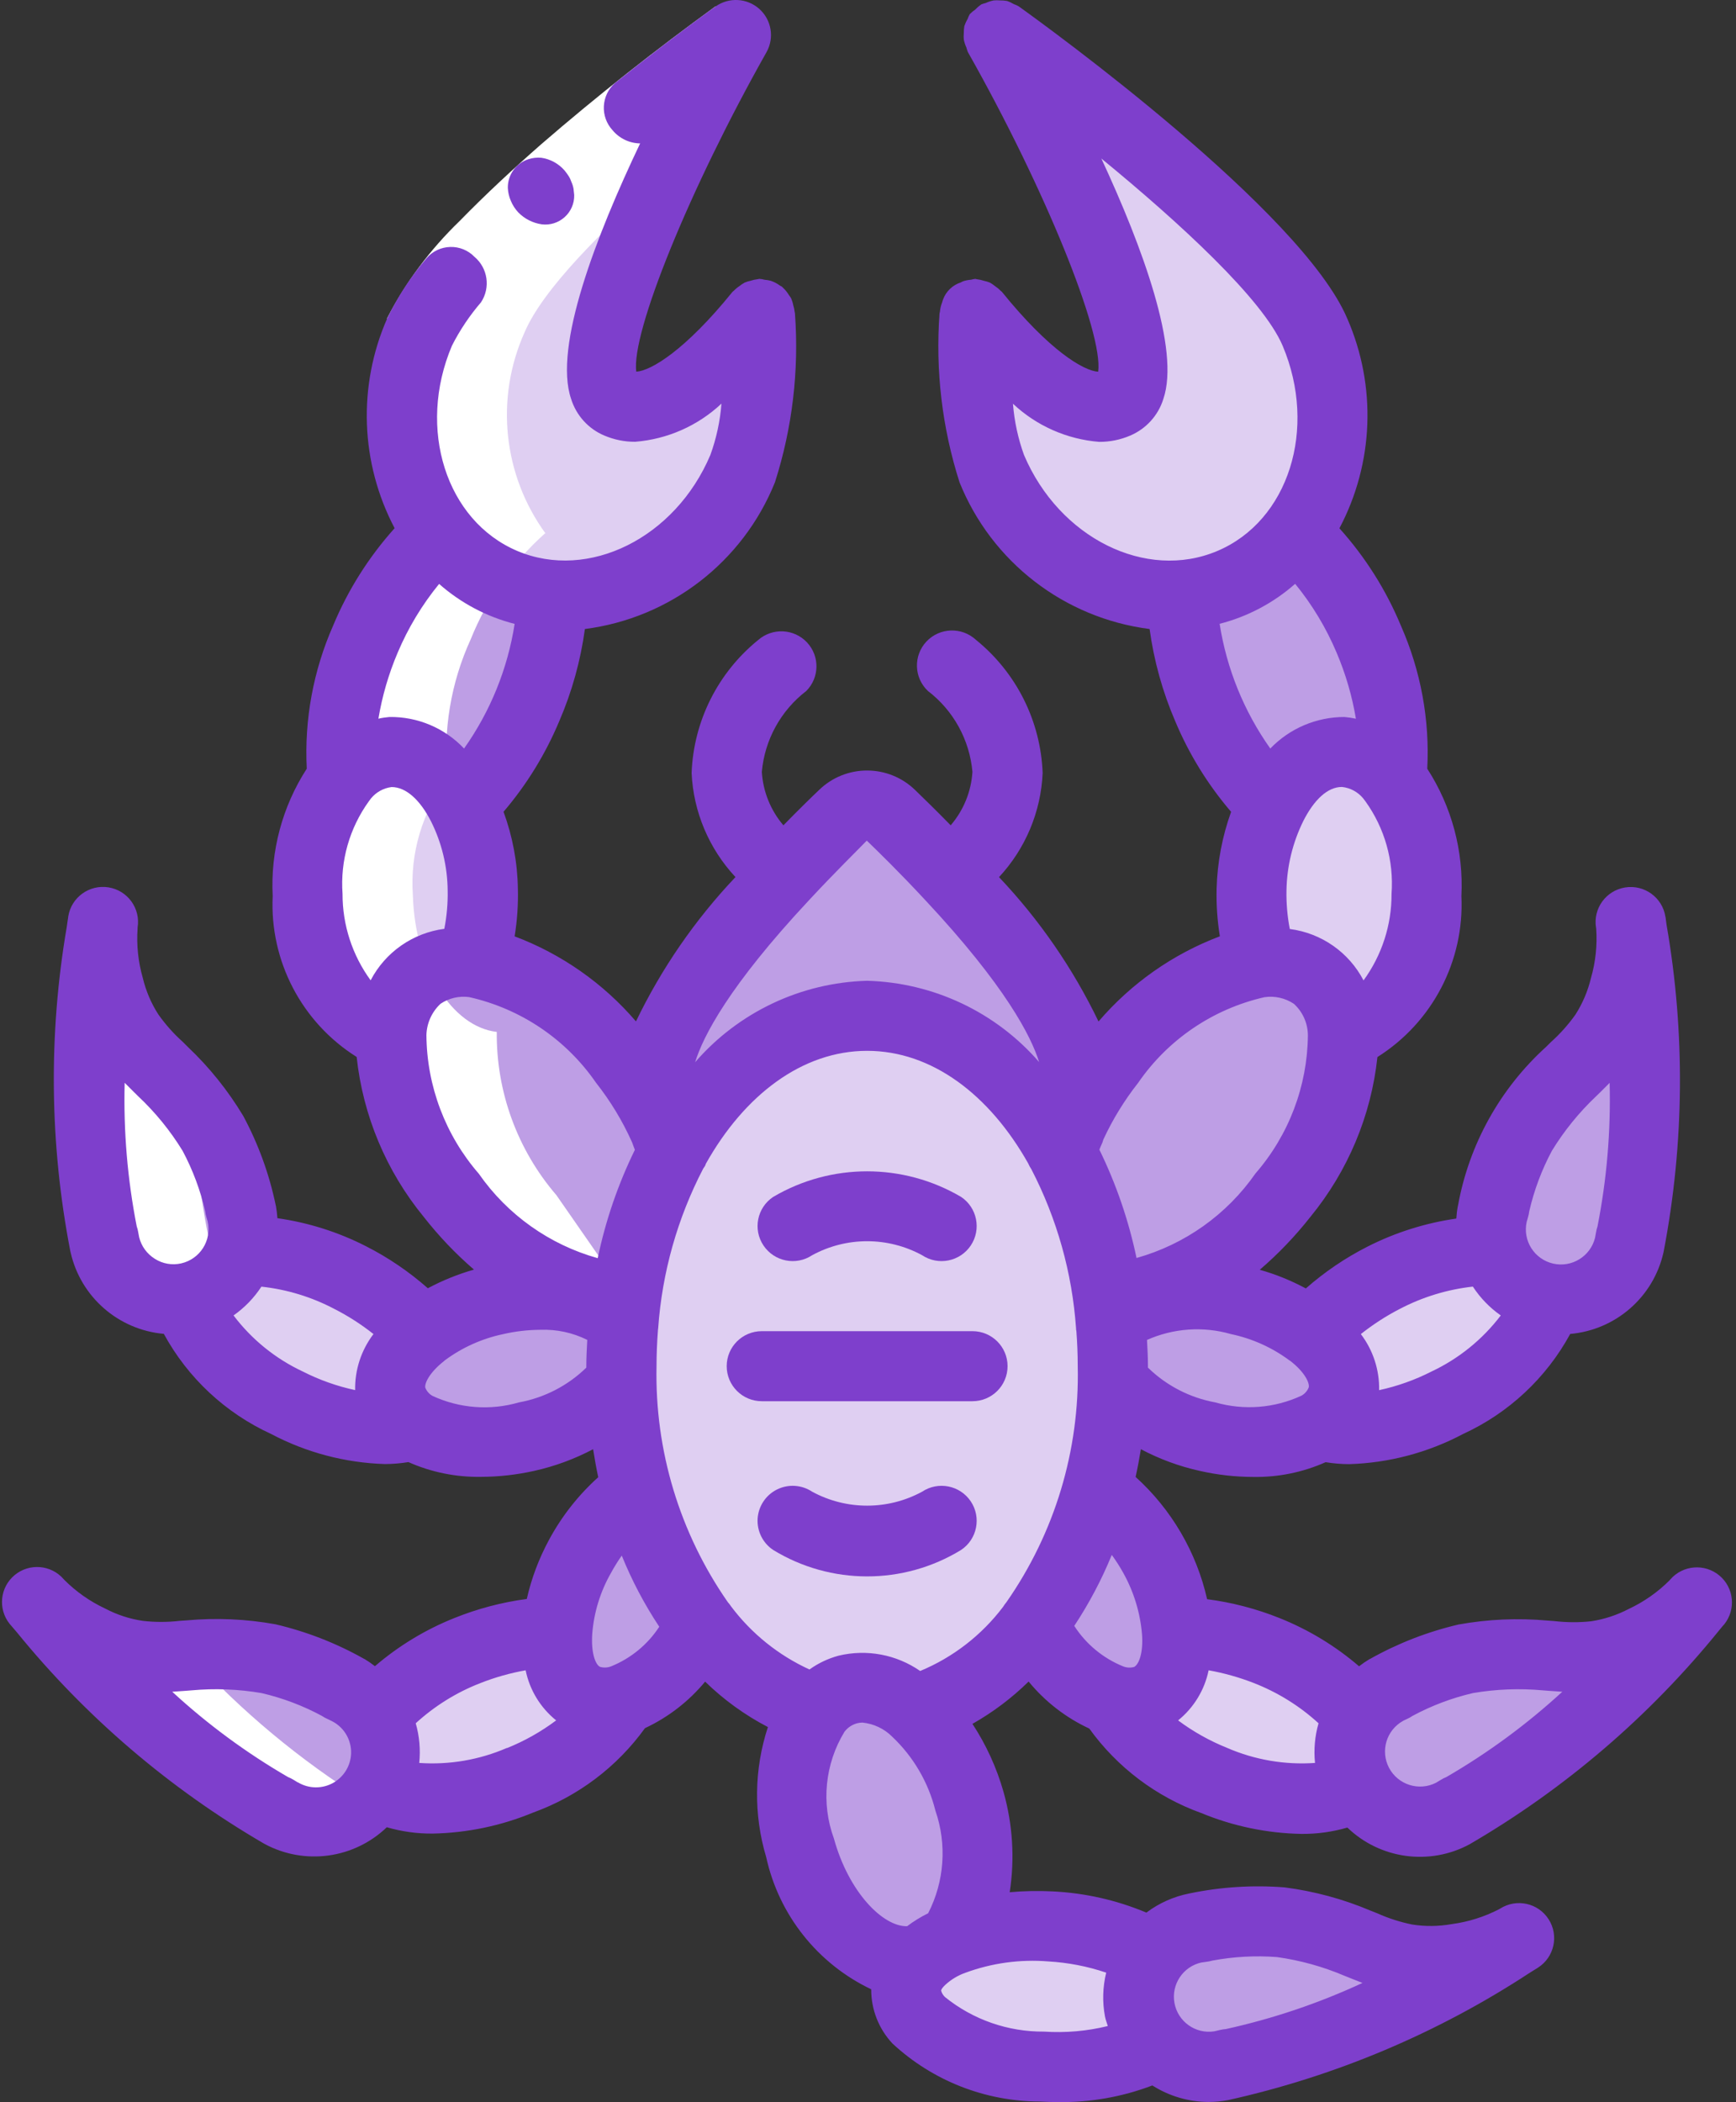
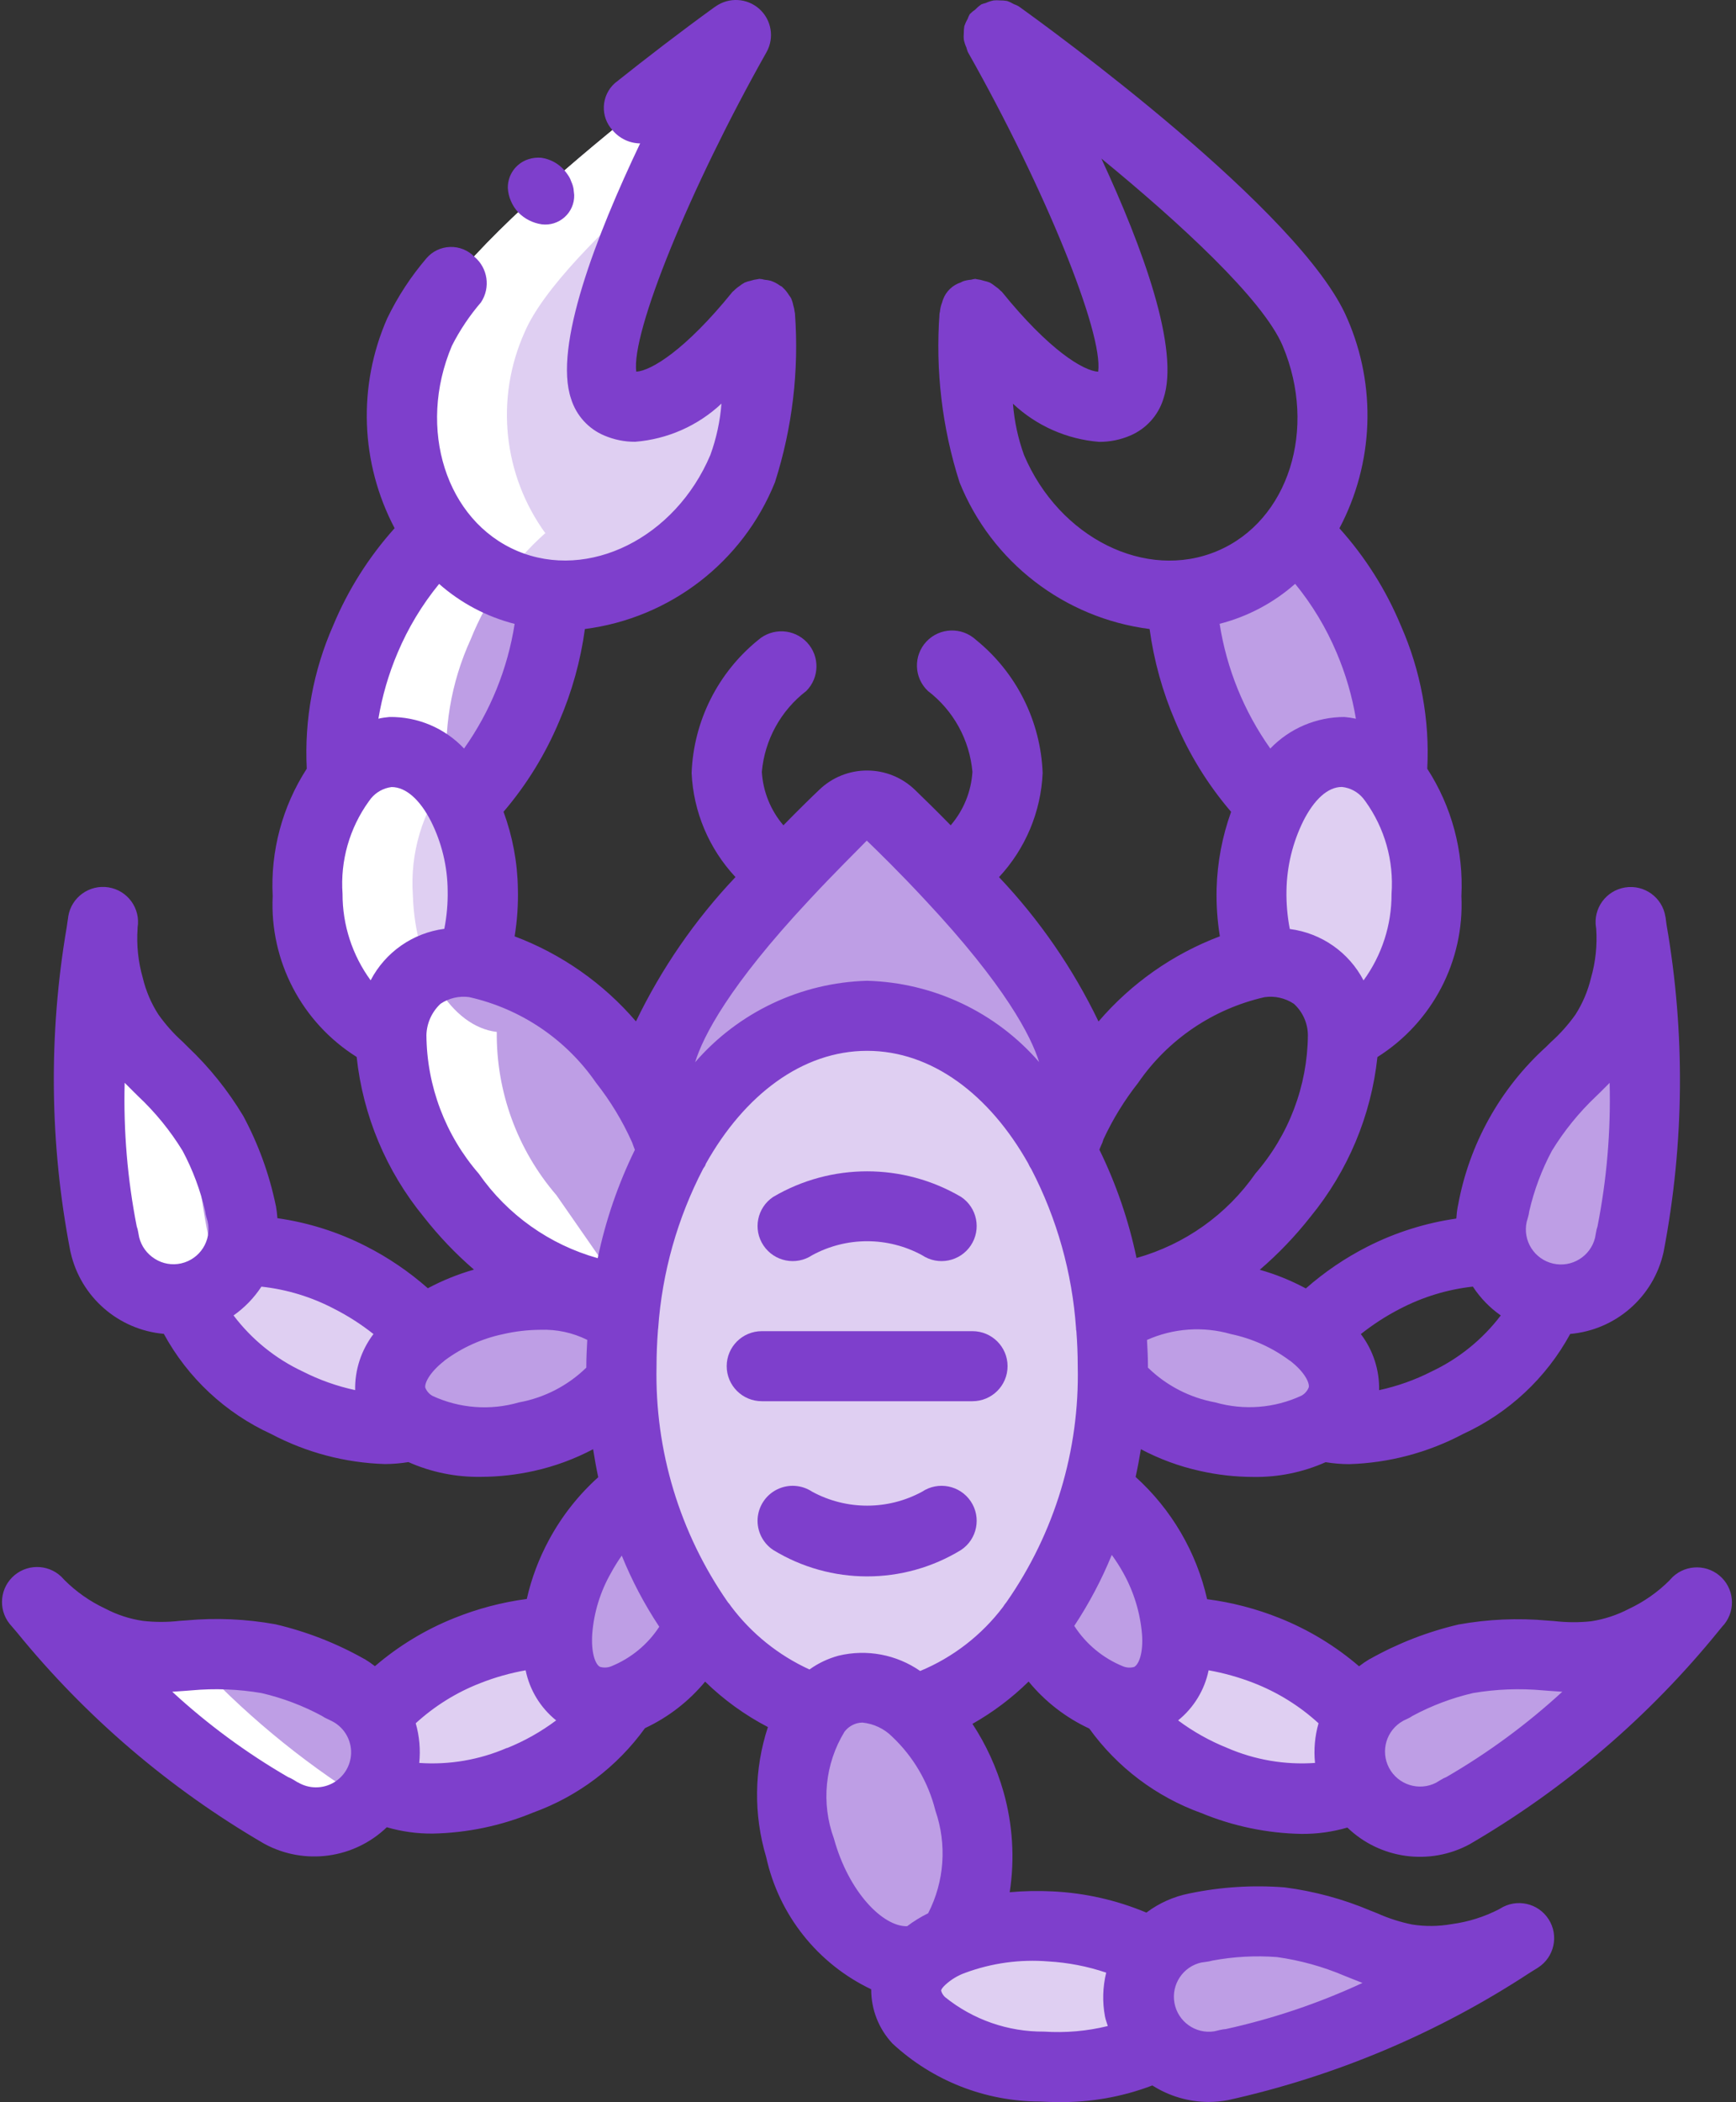
<svg xmlns="http://www.w3.org/2000/svg" width="38px" height="46px" viewBox="0 0 38 46" version="1.1">
  <rect x="0" y="0" width="38" height="46" fill="#333333" stroke="none" />
  <title>029-scorpio-1</title>
  <desc>Created with Sketch.</desc>
  <g id="Mobile" stroke="none" stroke-width="1" fill="none" fill-rule="evenodd">
    <g id="Mobile-Homepage-V2" transform="translate(-302, -8652)">
      <g id="029-scorpio-1" transform="translate(302, 8652)">
-         <path d="M28.906,31.188 C29.861,31.354 30.844,31.179 31.682,30.693 C32.92,30.062 33.764,29.129 33.813,28.392 L32.71,27.388 C31.869,27.357 31.034,27.554 30.296,27.957 C29.69,28.253 29.149,28.664 28.704,29.168 L28.696,29.168 L28.906,31.188 Z" id="Path" fill="#DFCFF2" />
        <path d="M32.67,26.561 C32.795,25.948 33.008,25.356 33.301,24.803 C33.602,24.304 33.969,23.848 34.393,23.448 C34.672,23.198 34.923,22.917 35.138,22.61 C35.341,22.294 35.489,21.946 35.576,21.581 C35.706,21.123 35.748,20.645 35.701,20.172 C35.712,20.249 35.722,20.32 35.733,20.395 C36.118,22.662 36.096,24.98 35.667,27.24 L35.694,27.087 C35.689,27.139 35.68,27.19 35.667,27.24 C35.553,27.783 35.155,28.222 34.626,28.389 C34.096,28.556 33.517,28.425 33.112,28.046 C32.706,27.667 32.537,27.099 32.67,26.561 C32.67,26.561 32.682,26.509 32.711,26.413 L32.67,26.561 Z" id="Path" fill="#BE9EE5" />
        <path d="M24.378,37.201 C24.881,38.028 25.661,38.651 26.58,38.96 C27.871,39.474 29.131,39.496 29.718,39.044 L29.749,37.555 C29.218,36.903 28.521,36.406 27.73,36.117 C27.108,35.857 26.442,35.722 25.768,35.72 L25.768,35.713 L24.378,37.201 Z" id="Path" fill="#DFCFF2" />
        <path d="M30.346,36.98 C30.891,36.67 31.478,36.44 32.087,36.295 C32.662,36.193 33.248,36.169 33.829,36.224 C34.201,36.269 34.578,36.271 34.951,36.232 C35.324,36.175 35.684,36.057 36.017,35.882 C36.447,35.678 36.835,35.395 37.161,35.048 C37.113,35.105 37.064,35.162 37.015,35.218 C35.558,37.001 33.795,38.511 31.808,39.678 L31.939,39.601 C31.898,39.63 31.854,39.655 31.808,39.678 C31.064,40.059 30.151,39.777 29.753,39.042 C29.356,38.308 29.62,37.391 30.348,36.98 C30.348,36.98 30.396,36.955 30.487,36.914 L30.346,36.98 Z" id="Path" fill="#BE9EE5" />
        <path d="M13.584,37.201 C13.081,38.028 12.301,38.651 11.382,38.96 C10.091,39.474 8.831,39.496 8.244,39.044 L8.213,37.555 C8.744,36.903 9.441,36.406 10.232,36.117 C10.854,35.857 11.52,35.722 12.194,35.72 L12.194,35.713 L13.584,37.201 Z" id="Path" fill="#DFCFF2" />
        <path d="M7.615,36.98 C7.071,36.67 6.484,36.44 5.874,36.295 C5.3,36.193 4.714,36.169 4.133,36.224 C3.76,36.269 3.384,36.271 3.01,36.232 C2.638,36.175 2.278,36.057 1.945,35.882 C1.515,35.678 1.127,35.395 0.801,35.048 C0.849,35.105 0.898,35.162 0.947,35.218 C2.404,37.001 4.167,38.511 6.154,39.678 L6.023,39.601 C6.064,39.63 6.108,39.655 6.154,39.678 C6.898,40.059 7.811,39.777 8.209,39.042 C8.606,38.308 8.342,37.391 7.614,36.98 C7.614,36.98 7.566,36.955 7.475,36.914 L7.615,36.98 Z" id="Path" fill="#BE9EE5" />
        <path d="M9.056,31.188 C8.101,31.354 7.118,31.179 6.28,30.693 C5.041,30.062 4.198,29.129 4.149,28.392 L5.252,27.388 C6.093,27.357 6.928,27.554 7.666,27.957 C8.271,28.253 8.812,28.664 9.258,29.168 L9.266,29.168 L9.056,31.188 Z" id="Path" fill="#DFCFF2" />
        <path d="M5.292,26.561 C5.167,25.948 4.954,25.356 4.661,24.803 C4.36,24.304 3.993,23.848 3.569,23.448 C3.29,23.198 3.039,22.917 2.824,22.61 C2.621,22.294 2.473,21.946 2.386,21.581 C2.256,21.123 2.214,20.645 2.261,20.172 C2.25,20.249 2.24,20.32 2.229,20.395 C1.844,22.662 1.866,24.98 2.295,27.24 L2.268,27.087 C2.273,27.139 2.282,27.19 2.295,27.24 C2.408,27.783 2.807,28.222 3.336,28.389 C3.866,28.556 4.445,28.425 4.85,28.046 C5.255,27.667 5.424,27.099 5.292,26.561 C5.292,26.561 5.28,26.509 5.25,26.413 L5.292,26.561 Z" id="Path" fill="#BE9EE5" />
        <path d="M16.11,0.761 C16.11,0.761 11.938,8.156 13.523,8.826 C14.513,9.244 15.894,7.78 16.632,6.867 C16.71,8.01 16.582,9.157 16.255,10.255 C15.317,12.464 12.971,13.588 11.018,12.763 C9.065,11.938 8.241,9.476 9.179,7.266 C10.116,5.057 16.11,0.761 16.11,0.761 Z" id="Path" fill="#DFCFF2" />
        <path d="M9.622,11.666 C8.909,12.304 8.353,13.097 7.997,13.984 C7.56,14.935 7.385,15.985 7.49,17.026 L10.111,17.616 L10.111,17.609 C10.725,17.004 11.21,16.28 11.535,15.481 C11.88,14.704 12.067,13.867 12.087,13.018 L9.622,11.666 Z" id="Path" fill="#BE9EE5" />
        <path d="M10.336,21.055 C10.511,20.542 10.589,20.001 10.567,19.46 C10.56,18.818 10.405,18.185 10.113,17.613 C9.861,16.959 9.254,16.509 8.554,16.455 C8.136,16.485 7.75,16.691 7.493,17.022 L7.493,17.03 C6.94,17.761 6.669,18.668 6.732,19.583 C6.779,21.185 7.585,22.465 8.569,22.58 L10.336,21.055 Z" id="Path" fill="#DFCFF2" />
        <path d="M23.222,25.195 C23.227,25.195 23.23,25.191 23.23,25.187 C23.229,25.179 23.232,25.17 23.238,25.164 C23.314,25.012 23.376,24.853 23.422,24.689 C23.537,24.356 23.594,24.006 23.591,23.654 C23.591,22.42 22.101,20.549 20.81,19.169 C20.31,18.632 19.842,18.165 19.503,17.842 C19.213,17.559 18.749,17.559 18.458,17.842 C18.12,18.165 17.652,18.632 17.152,19.169 C15.861,20.549 14.371,22.42 14.371,23.654 C14.369,23.997 14.424,24.339 14.532,24.666 C14.532,24.673 14.539,24.681 14.539,24.689 C14.586,24.853 14.648,25.012 14.724,25.164 C14.73,25.17 14.733,25.179 14.732,25.187 L14.732,25.195 L23.222,25.195 Z" id="Path" fill="#BE9EE5" />
        <path d="M14.732,25.203 C14.734,25.2 14.735,25.198 14.735,25.195 C14.735,25.192 14.734,25.189 14.732,25.187 C14.733,25.179 14.73,25.17 14.724,25.164 C14.67,25.011 14.609,24.85 14.539,24.689 C14.306,24.167 14.009,23.675 13.656,23.224 C12.874,22.098 11.683,21.32 10.336,21.055 C9.922,21.007 9.505,21.116 9.168,21.361 C8.806,21.666 8.589,22.108 8.569,22.58 C8.556,23.89 9.021,25.159 9.875,26.153 C11.059,27.663 12.619,28.507 13.717,28.3 L14.732,25.203 Z" id="Path" fill="#BE9EE5" />
-         <path d="M21.33,6.867 C22.068,7.78 23.449,9.244 24.439,8.826 C26.024,8.156 21.852,0.761 21.852,0.761 C21.852,0.761 27.845,5.054 28.784,7.266 C29.722,9.478 28.896,11.938 26.944,12.763 C24.991,13.588 22.645,12.464 21.707,10.255 C21.38,9.157 21.252,8.01 21.33,6.867 Z" id="Path" fill="#DFCFF2" />
        <path d="M28.339,11.666 C29.054,12.303 29.612,13.097 29.969,13.984 C30.406,14.935 30.581,15.985 30.475,17.026 L27.855,17.616 L27.855,17.609 C27.239,17.004 26.753,16.28 26.428,15.481 C26.082,14.704 25.895,13.867 25.874,13.018" id="Path" fill="#BE9EE5" />
        <path d="M27.626,21.055 C27.451,20.542 27.373,20.001 27.395,19.46 C27.406,18.818 27.56,18.187 27.848,17.613 C28.101,16.959 28.708,16.509 29.408,16.455 C29.826,16.485 30.212,16.691 30.469,17.022 L30.469,17.03 C31.022,17.761 31.293,18.668 31.229,19.583 C31.183,21.185 30.376,22.465 29.393,22.58 L27.626,21.055 Z" id="Path" fill="#DFCFF2" />
-         <path d="M23.23,25.203 C23.228,25.2 23.227,25.198 23.227,25.195 C23.227,25.192 23.228,25.189 23.23,25.187 C23.232,25.171 23.237,25.155 23.246,25.141 C23.292,24.999 23.348,24.861 23.415,24.727 C23.413,24.714 23.416,24.7 23.422,24.689 C23.656,24.167 23.953,23.675 24.306,23.224 C25.088,22.098 26.278,21.32 27.626,21.055 C28.069,20.99 28.519,21.122 28.859,21.414 C29.198,21.707 29.393,22.133 29.393,22.58 C29.406,23.89 28.941,25.159 28.087,26.153 C26.903,27.663 25.343,28.507 24.245,28.3 L23.23,25.203 Z" id="Path" fill="#BE9EE5" />
        <path d="M20.026,37.415 C22.5,36.725 24.36,33.621 24.36,29.894 C24.36,25.662 21.955,22.228 18.981,22.228 C16.007,22.228 13.602,25.662 13.602,29.894 C13.602,33.59 15.439,36.687 17.89,37.408" id="Path" fill="#DFCFF2" />
        <path d="M20.833,42.46 C21.433,41.562 21.575,40.435 21.217,39.416 C21.023,38.648 20.609,37.953 20.026,37.415 C19.642,37.027 19.086,36.86 18.551,36.971 C18.289,37.043 18.058,37.196 17.89,37.408 C17.294,38.302 17.155,39.424 17.513,40.436 C17.959,42.054 19.135,43.143 20.149,42.89" id="Path" fill="#BE9EE5" />
        <path d="M25.22,42.79 C24.541,42.398 23.776,42.18 22.992,42.154 C22.259,42.096 21.521,42.201 20.833,42.46 C20.579,42.556 20.346,42.702 20.149,42.89 C19.968,43.048 19.855,43.271 19.834,43.51 C19.78,44.354 21.117,45.121 22.808,45.22 C23.678,45.304 24.553,45.133 25.328,44.73" id="Path" fill="#DFCFF2" />
        <path d="M13.648,28.997 C13.202,28.415 12.065,28.17 10.844,28.445 C10.27,28.568 9.729,28.814 9.26,29.166 C8.78,29.449 8.507,29.984 8.562,30.538 C8.633,30.812 8.81,31.046 9.053,31.19 C9.818,31.579 10.701,31.667 11.527,31.435 C12.352,31.293 13.094,30.851 13.61,30.193 L13.648,28.997 Z" id="Path" fill="#BE9EE5" />
        <path d="M13.956,32.624 C12.949,33.351 12.307,34.478 12.196,35.713 L12.196,35.721 C12.09,36.266 12.312,36.823 12.765,37.147 C13.021,37.273 13.316,37.293 13.587,37.201 C14.366,36.9 15.003,36.317 15.37,35.568 L13.956,32.624 Z" id="Path" fill="#BE9EE5" />
        <path d="M24.314,28.997 C24.76,28.415 25.897,28.17 27.118,28.445 C27.692,28.568 28.233,28.814 28.701,29.166 C29.182,29.449 29.454,29.984 29.4,30.538 C29.329,30.812 29.152,31.046 28.909,31.19 C28.144,31.579 27.261,31.667 26.435,31.435 C25.61,31.293 24.868,30.851 24.352,30.193 L24.314,28.997 Z" id="Path" fill="#BE9EE5" />
        <path d="M24.006,32.624 C24.537,32.992 24.97,33.484 25.266,34.057 C25.55,34.567 25.72,35.132 25.766,35.713 L25.766,35.721 C25.872,36.266 25.65,36.823 25.197,37.147 C24.941,37.273 24.646,37.293 24.375,37.201 C23.596,36.9 22.959,36.317 22.592,35.568 L24.006,32.624 Z" id="Path" fill="#BE9EE5" />
        <path d="M26.166,42.188 C26.78,42.058 27.408,42.016 28.034,42.063 C28.612,42.14 29.177,42.295 29.714,42.523 C30.055,42.678 30.414,42.795 30.781,42.87 C31.153,42.929 31.532,42.926 31.903,42.86 C32.376,42.795 32.831,42.643 33.247,42.411 C33.184,42.452 33.12,42.488 33.055,42.53 C31.126,43.787 28.988,44.691 26.742,45.201 L26.896,45.165 C26.845,45.181 26.794,45.193 26.742,45.201 C26.2,45.309 25.642,45.118 25.28,44.701 C24.918,44.285 24.808,43.706 24.992,43.186 C25.176,42.666 25.626,42.285 26.17,42.188 C26.17,42.188 26.222,42.178 26.324,42.167 L26.166,42.188 Z" id="Path" fill="#BE9EE5" />
        <g id="Group" transform="translate(0.72, 0.09)" fill="#FFFFFF">
          <path d="M11.46,26.063 C10.605,25.07 10.141,23.8 10.154,22.49 C9.17,22.376 8.364,21.095 8.317,19.493 C8.254,18.578 8.524,17.671 9.078,16.94 C8.973,15.899 9.148,14.849 9.584,13.898 C9.94,13.011 10.497,12.218 11.211,11.58 L11.225,11.588 C10.29,10.307 10.114,8.625 10.764,7.179 C11.16,6.248 12.455,4.946 13.822,3.751 C14.588,2.093 15.39,0.671 15.39,0.671 C15.39,0.671 9.396,4.965 8.458,7.176 C7.808,8.621 7.984,10.303 8.919,11.584 L8.904,11.576 C8.191,12.214 7.634,13.007 7.278,13.895 C6.842,14.846 6.667,15.895 6.772,16.936 C6.219,17.668 5.948,18.574 6.011,19.489 C6.057,21.092 6.864,22.372 7.848,22.487 C7.835,23.796 8.299,25.066 9.154,26.059 C10.338,27.57 11.898,28.413 12.996,28.206 L13.002,28.186 C12.998,28.213 12.993,28.238 12.989,28.263" id="Path" />
          <path d="M15.11,8.737 C15.346,8.826 15.606,8.832 15.845,8.752 C15.906,8.096 15.929,7.437 15.914,6.778 C15.564,7.216 15.178,7.624 14.761,8 C14.771,8.363 14.867,8.634 15.11,8.737 Z" id="Path" />
          <path d="M5.433,39.588 C6.037,39.91 6.78,39.795 7.258,39.307 C5.849,38.426 4.566,37.359 3.445,36.133 L3.413,36.133 C3.04,36.177 2.663,36.18 2.29,36.14 C1.918,36.083 1.558,35.966 1.224,35.791 C0.794,35.587 0.406,35.303 0.081,34.957 C0.128,35.014 0.178,35.071 0.227,35.127 C1.683,36.91 3.446,38.421 5.433,39.588 Z" id="Path" />
          <path d="M32.527,42.32 C32.301,42.456 32.057,42.559 31.802,42.627 C31.848,42.643 31.899,42.653 31.947,42.668 C32.076,42.591 32.207,42.514 32.335,42.438 C32.399,42.4 32.463,42.361 32.527,42.32 Z" id="Path" />
          <path d="M4.805,36.158 C4.715,36.146 4.624,36.138 4.534,36.131 C4.554,36.131 4.574,36.144 4.595,36.147 C4.667,36.159 4.737,36.153 4.805,36.158 Z" id="Path" />
          <path d="M3.88,27.15 C3.665,26.165 3.554,25.16 3.548,24.152 C3.332,23.873 3.098,23.608 2.849,23.358 C2.569,23.108 2.319,22.827 2.103,22.521 C1.901,22.204 1.753,21.856 1.665,21.491 C1.536,21.033 1.494,20.556 1.541,20.083 C1.529,20.159 1.519,20.23 1.509,20.305 C1.123,22.573 1.146,24.891 1.575,27.15 C1.765,27.975 2.586,28.491 3.413,28.306 L3.431,28.3" id="Path" />
-           <path d="M15.838,1.294 C14.575,2.214 13.325,3.196 12.141,4.218 C11.552,4.732 10.98,5.26 10.446,5.807 C9.938,6.296 9.507,6.858 9.166,7.475 L7.75,6.881 C8.16,6.088 8.696,5.368 9.339,4.748 C9.919,4.154 10.52,3.598 11.133,3.061 C12.362,1.998 13.625,1.006 14.942,0.049 L15.838,1.294 Z" id="Path" />
        </g>
        <path d="M11.861,4.909 C12.043,4.931 12.225,4.873 12.361,4.75 C12.497,4.627 12.573,4.452 12.569,4.269 L12.554,4.129 C12.545,4.079 12.53,4.03 12.509,3.984 C12.494,3.938 12.474,3.895 12.448,3.854 C12.42,3.811 12.39,3.769 12.357,3.729 C12.226,3.579 12.046,3.481 11.849,3.452 C11.754,3.444 11.66,3.454 11.57,3.483 C11.295,3.57 11.111,3.826 11.116,4.113 C11.121,4.211 11.143,4.307 11.183,4.397 C11.221,4.489 11.276,4.574 11.344,4.647 C11.482,4.789 11.664,4.881 11.861,4.909 Z" id="Path" fill="#7E3FCC" />
        <path d="M17.778,27.466 C18.528,27.058 19.434,27.058 20.184,27.466 C20.537,27.701 21.014,27.606 21.25,27.253 C21.485,26.901 21.39,26.425 21.037,26.19 C19.768,25.444 18.193,25.444 16.925,26.19 C16.572,26.425 16.476,26.901 16.712,27.253 C16.948,27.606 17.425,27.701 17.778,27.466 Z" id="Path" fill="#7E3FCC" />
        <path d="M20.184,32.641 C19.434,33.048 18.528,33.048 17.778,32.641 C17.549,32.489 17.257,32.47 17.011,32.591 C16.765,32.712 16.602,32.955 16.584,33.229 C16.567,33.502 16.696,33.764 16.925,33.916 C18.187,34.687 19.775,34.687 21.037,33.916 C21.39,33.681 21.485,33.205 21.25,32.853 C21.014,32.501 20.537,32.406 20.184,32.641 Z" id="Path" fill="#7E3FCC" />
        <path d="M22.055,29.894 C22.055,29.471 21.711,29.128 21.286,29.128 L16.676,29.128 C16.251,29.128 15.907,29.471 15.907,29.894 C15.907,30.318 16.251,30.661 16.676,30.661 L21.286,30.661 C21.711,30.661 22.055,30.318 22.055,29.894 Z" id="Path" fill="#7E3FCC" />
        <path d="M12.019,33.692 C11.798,34.1 11.633,34.536 11.531,34.988 C10.986,35.06 10.453,35.201 9.944,35.406 C9.311,35.659 8.724,36.015 8.207,36.459 C8.136,36.403 8.062,36.352 7.984,36.305 L7.96,36.293 C7.355,35.953 6.705,35.7 6.029,35.542 C5.386,35.426 4.73,35.397 4.079,35.457 L3.931,35.467 C3.663,35.498 3.392,35.498 3.124,35.467 C2.836,35.424 2.558,35.333 2.301,35.197 C1.969,35.042 1.667,34.83 1.408,34.571 L1.392,34.553 C1.118,34.238 0.642,34.199 0.32,34.466 C-0.001,34.733 -0.049,35.207 0.211,35.533 C0.227,35.551 0.241,35.569 0.257,35.586 L0.368,35.716 C1.877,37.571 3.711,39.138 5.78,40.342 L5.789,40.347 C6.666,40.821 7.749,40.673 8.467,39.983 C8.793,40.078 9.131,40.125 9.471,40.122 C10.227,40.107 10.972,39.951 11.67,39.662 C12.654,39.306 13.507,38.662 14.118,37.815 C14.627,37.577 15.077,37.229 15.435,36.797 C15.842,37.194 16.305,37.529 16.809,37.791 C16.505,38.714 16.493,39.708 16.772,40.639 C17.05,41.904 17.898,42.971 19.07,43.529 C19.068,43.969 19.234,44.394 19.536,44.716 C20.413,45.53 21.565,45.983 22.763,45.985 C22.901,45.993 23.038,45.997 23.174,45.997 C23.875,46.006 24.57,45.882 25.224,45.633 C25.591,45.867 26.018,45.993 26.454,45.994 C26.597,45.994 26.741,45.98 26.882,45.954 C29.237,45.431 31.476,44.486 33.491,43.164 L33.607,43.092 L33.665,43.056 C34.023,42.827 34.127,42.353 33.898,41.996 C33.669,41.639 33.194,41.536 32.836,41.764 L32.812,41.778 C32.488,41.945 32.137,42.055 31.775,42.103 C31.488,42.154 31.195,42.157 30.908,42.111 C30.644,42.057 30.386,41.974 30.14,41.863 L30.003,41.809 C29.401,41.554 28.768,41.383 28.12,41.299 C27.428,41.245 26.73,41.288 26.049,41.429 L26.029,41.433 C25.69,41.5 25.37,41.643 25.094,41.851 C24.443,41.578 23.749,41.421 23.043,41.387 C22.729,41.371 22.415,41.377 22.102,41.405 C22.215,40.671 22.168,39.922 21.966,39.208 C21.816,38.681 21.587,38.179 21.286,37.721 C21.735,37.467 22.148,37.156 22.516,36.795 C22.875,37.233 23.329,37.585 23.844,37.824 C24.455,38.672 25.309,39.317 26.294,39.672 C26.991,39.96 27.735,40.115 28.489,40.129 C28.829,40.132 29.167,40.085 29.493,39.99 C30.21,40.681 31.294,40.829 32.17,40.355 C34.257,39.14 36.106,37.556 37.625,35.682 L37.702,35.588 L37.744,35.541 C38.004,35.215 37.956,34.74 37.635,34.474 C37.313,34.207 36.837,34.246 36.563,34.56 L36.545,34.581 C36.287,34.839 35.985,35.05 35.655,35.205 C35.397,35.34 35.118,35.432 34.831,35.476 C34.563,35.505 34.292,35.503 34.024,35.472 L33.876,35.461 C33.225,35.402 32.569,35.431 31.926,35.547 C31.251,35.705 30.601,35.957 29.997,36.296 L29.974,36.307 C29.896,36.354 29.821,36.405 29.749,36.461 C29.231,36.016 28.642,35.659 28.008,35.406 C27.499,35.202 26.966,35.063 26.423,34.993 C26.19,33.962 25.643,33.028 24.858,32.318 C24.902,32.118 24.94,31.916 24.973,31.711 C25.379,31.926 25.812,32.086 26.26,32.185 C26.645,32.273 27.037,32.317 27.432,32.318 C27.978,32.327 28.519,32.217 29.017,31.995 C29.187,32.023 29.359,32.037 29.531,32.038 C30.403,32.012 31.256,31.786 32.026,31.378 C33.024,30.92 33.847,30.152 34.371,29.189 C35.366,29.101 36.19,28.383 36.411,27.412 L36.419,27.374 C36.869,25.017 36.891,22.6 36.48,20.236 L36.464,20.117 C36.464,20.097 36.458,20.075 36.454,20.055 C36.387,19.637 35.993,19.352 35.574,19.419 C35.154,19.486 34.869,19.879 34.936,20.297 L34.94,20.321 C34.965,20.685 34.926,21.052 34.825,21.403 C34.757,21.685 34.643,21.954 34.487,22.199 C34.331,22.419 34.15,22.622 33.949,22.802 L33.843,22.907 C32.835,23.821 32.157,25.04 31.915,26.378 L31.911,26.394 C31.894,26.483 31.883,26.574 31.878,26.664 C31.201,26.761 30.544,26.968 29.934,27.278 C29.447,27.525 28.994,27.833 28.584,28.193 C28.263,28.021 27.925,27.883 27.575,27.785 C27.982,27.436 28.353,27.048 28.684,26.627 C29.503,25.628 30.014,24.413 30.151,23.13 C31.355,22.371 32.057,21.026 31.989,19.608 C32.039,18.624 31.778,17.649 31.242,16.821 C31.298,15.747 31.099,14.674 30.664,13.689 C30.34,12.909 29.885,12.189 29.319,11.56 C30.073,10.136 30.136,8.447 29.491,6.971 C28.498,4.627 22.931,0.591 22.299,0.139 C22.266,0.12 22.232,0.104 22.196,0.092 C22.147,0.063 22.096,0.039 22.042,0.021 C21.992,0.012 21.94,0.008 21.889,0.009 C21.843,0.005 21.797,0.005 21.752,0.009 C21.691,0.021 21.632,0.04 21.576,0.066 C21.543,0.074 21.51,0.084 21.478,0.097 L21.469,0.105 C21.425,0.135 21.384,0.171 21.347,0.21 C21.307,0.237 21.271,0.267 21.237,0.301 C21.237,0.301 21.23,0.306 21.227,0.311 C21.208,0.345 21.192,0.381 21.179,0.418 C21.15,0.466 21.127,0.518 21.109,0.571 C21.101,0.622 21.096,0.673 21.097,0.724 C21.093,0.771 21.093,0.818 21.097,0.865 C21.109,0.925 21.128,0.983 21.153,1.038 C21.162,1.072 21.172,1.105 21.185,1.137 C22.876,4.128 24.155,7.291 24.038,8.134 C23.717,8.115 22.967,7.667 21.931,6.386 C21.924,6.377 21.913,6.373 21.905,6.365 C21.868,6.326 21.826,6.291 21.781,6.261 C21.746,6.232 21.708,6.207 21.669,6.184 C21.626,6.167 21.581,6.153 21.536,6.144 C21.486,6.127 21.434,6.116 21.382,6.11 C21.371,6.11 21.36,6.102 21.348,6.102 C21.317,6.106 21.286,6.113 21.255,6.121 C21.195,6.125 21.135,6.137 21.078,6.156 C21.06,6.163 21.045,6.174 21.028,6.181 C20.851,6.24 20.709,6.375 20.644,6.55 C20.635,6.573 20.628,6.596 20.622,6.619 C20.596,6.685 20.58,6.754 20.574,6.825 C20.574,6.836 20.566,6.845 20.566,6.857 C20.474,8.106 20.622,9.362 21.004,10.555 C21.706,12.298 23.298,13.525 25.164,13.764 C25.259,14.458 25.447,15.136 25.724,15.779 C26.026,16.501 26.439,17.17 26.948,17.764 C26.754,18.303 26.647,18.869 26.631,19.441 C26.622,19.792 26.646,20.142 26.702,20.488 C25.674,20.876 24.76,21.518 24.046,22.352 C23.488,21.193 22.753,20.127 21.868,19.193 C22.447,18.57 22.786,17.763 22.823,16.915 C22.78,15.779 22.248,14.717 21.363,14.001 C21.053,13.714 20.569,13.73 20.279,14.038 C19.99,14.346 20.004,14.829 20.311,15.119 C20.871,15.547 21.224,16.19 21.286,16.89 C21.259,17.321 21.092,17.731 20.81,18.059 C20.472,17.714 20.196,17.446 20.038,17.293 C19.452,16.718 18.514,16.716 17.927,17.288 C17.765,17.441 17.486,17.714 17.148,18.059 C16.868,17.731 16.702,17.321 16.676,16.89 C16.738,16.19 17.091,15.548 17.649,15.12 C17.94,14.827 17.947,14.357 17.664,14.056 C17.381,13.756 16.911,13.732 16.599,14.002 C15.714,14.718 15.181,15.78 15.139,16.916 C15.178,17.764 15.519,18.571 16.099,19.192 C15.214,20.126 14.479,21.192 13.921,22.35 C13.207,21.517 12.293,20.876 11.265,20.489 C11.321,20.144 11.345,19.794 11.336,19.445 C11.327,18.87 11.22,18.302 11.022,17.763 C11.53,17.169 11.941,16.499 12.243,15.778 C12.52,15.136 12.709,14.457 12.803,13.764 C14.67,13.524 16.261,12.296 16.963,10.554 C17.345,9.361 17.493,8.105 17.401,6.856 C17.401,6.844 17.395,6.834 17.394,6.821 C17.389,6.773 17.379,6.726 17.364,6.68 C17.354,6.627 17.338,6.576 17.317,6.526 C17.302,6.502 17.286,6.478 17.268,6.455 C17.23,6.392 17.182,6.334 17.127,6.285 C17.122,6.281 17.12,6.275 17.115,6.272 C17.111,6.269 17.084,6.258 17.071,6.248 C17.01,6.203 16.943,6.168 16.871,6.144 C16.827,6.133 16.783,6.125 16.738,6.122 C16.7,6.111 16.661,6.105 16.621,6.102 C16.609,6.102 16.6,6.108 16.587,6.109 C16.533,6.115 16.479,6.127 16.428,6.144 C16.383,6.153 16.34,6.166 16.299,6.184 C16.258,6.206 16.221,6.232 16.186,6.26 C16.14,6.29 16.098,6.325 16.061,6.364 C16.053,6.372 16.043,6.376 16.035,6.385 C14.999,7.666 14.249,8.114 13.928,8.133 C13.811,7.29 15.093,4.129 16.781,1.137 C16.954,0.824 16.887,0.434 16.621,0.195 C16.354,-0.043 15.958,-0.066 15.665,0.14 L15.645,0.155 L15.642,0.155 C14.893,0.697 14.175,1.249 13.459,1.819 C13.314,1.948 13.228,2.13 13.218,2.323 C13.208,2.516 13.276,2.705 13.407,2.848 C13.556,3.028 13.777,3.135 14.012,3.138 C13.052,5.153 12.11,7.584 12.501,8.728 C12.613,9.089 12.878,9.383 13.227,9.53 C13.441,9.621 13.67,9.668 13.902,9.667 C14.609,9.611 15.276,9.317 15.792,8.832 C15.763,9.215 15.681,9.593 15.55,9.954 C14.781,11.772 12.882,12.714 11.324,12.056 C9.766,11.397 9.122,9.381 9.893,7.564 C10.066,7.223 10.28,6.905 10.529,6.615 C10.741,6.294 10.679,5.865 10.384,5.618 C10.246,5.476 10.054,5.398 9.855,5.404 C9.657,5.409 9.469,5.497 9.339,5.647 C8.995,6.048 8.705,6.492 8.475,6.968 C7.827,8.443 7.887,10.132 8.638,11.558 C8.073,12.187 7.618,12.907 7.293,13.687 C6.858,14.672 6.66,15.745 6.715,16.82 C6.18,17.648 5.919,18.623 5.969,19.607 C5.901,21.025 6.603,22.371 7.807,23.128 C7.945,24.412 8.455,25.628 9.275,26.627 C9.603,27.046 9.971,27.433 10.375,27.781 C10.024,27.881 9.686,28.018 9.365,28.189 C8.954,27.827 8.499,27.517 8.01,27.269 C7.403,26.959 6.748,26.752 6.072,26.656 C6.066,26.566 6.055,26.478 6.04,26.389 L6.04,26.391 L6.036,26.375 C5.895,25.694 5.656,25.037 5.327,24.423 C4.992,23.864 4.582,23.353 4.108,22.905 L4.003,22.8 C3.801,22.619 3.621,22.417 3.465,22.196 C3.308,21.952 3.194,21.683 3.126,21.4 C3.025,21.048 2.986,20.681 3.012,20.315 L3.012,20.295 C3.079,19.877 2.794,19.484 2.375,19.417 C1.955,19.35 1.561,19.635 1.494,20.053 C1.494,20.076 1.487,20.1 1.484,20.124 L1.46,20.29 C1.059,22.636 1.086,25.035 1.538,27.372 L1.547,27.41 C1.768,28.381 2.592,29.099 3.586,29.187 C4.111,30.151 4.934,30.919 5.933,31.377 C6.703,31.784 7.555,32.009 8.425,32.036 C8.598,32.035 8.77,32.021 8.94,31.993 C9.439,32.215 9.982,32.325 10.529,32.316 C10.922,32.315 11.315,32.27 11.699,32.184 C12.147,32.084 12.578,31.925 12.983,31.711 C13.015,31.918 13.052,32.122 13.095,32.324 C12.66,32.715 12.296,33.178 12.019,33.692 Z M13.372,34.422 C13.444,34.29 13.523,34.162 13.61,34.039 C13.831,34.584 14.106,35.106 14.431,35.596 C14.177,35.985 13.81,36.287 13.378,36.462 C13.3,36.493 13.214,36.497 13.132,36.473 C13.028,36.417 12.936,36.157 12.964,35.748 C13.001,35.282 13.14,34.829 13.372,34.422 Z M6.518,39.002 L6.422,38.943 C6.384,38.92 6.346,38.901 6.305,38.885 C5.394,38.357 4.544,37.731 3.77,37.018 C3.863,37.013 3.956,37.006 4.049,36.999 L4.19,36.988 C4.701,36.941 5.217,36.961 5.723,37.047 C6.184,37.154 6.629,37.322 7.045,37.546 C7.084,37.573 7.126,37.596 7.17,37.615 L7.253,37.655 C7.508,37.778 7.673,38.031 7.685,38.313 C7.696,38.595 7.551,38.86 7.308,39.004 C7.064,39.147 6.762,39.146 6.52,39 L6.518,39.002 Z M11.098,38.247 C10.493,38.509 9.835,38.622 9.177,38.576 C9.207,38.285 9.181,37.99 9.1,37.708 C9.513,37.33 9.992,37.032 10.515,36.829 C10.835,36.703 11.167,36.609 11.506,36.549 C11.594,36.981 11.83,37.368 12.174,37.645 C11.843,37.893 11.481,38.097 11.098,38.251 L11.098,38.247 Z M18.254,40.231 C17.971,39.458 18.056,38.598 18.485,37.894 C18.554,37.803 18.651,37.738 18.762,37.708 C18.8,37.698 18.84,37.693 18.879,37.693 C19.125,37.718 19.354,37.826 19.528,38 C19.992,38.438 20.321,38.999 20.475,39.618 C20.731,40.357 20.674,41.168 20.317,41.865 C20.155,41.945 20,42.04 19.856,42.149 C19.327,42.161 18.577,41.404 18.254,40.231 Z M26.305,42.942 L26.405,42.928 C26.45,42.923 26.494,42.913 26.538,42.901 C27.004,42.814 27.48,42.788 27.952,42.824 C28.461,42.895 28.959,43.033 29.431,43.234 L29.561,43.286 C29.648,43.321 29.735,43.356 29.824,43.39 C28.867,43.834 27.865,44.172 26.835,44.399 C26.791,44.402 26.748,44.409 26.706,44.419 L26.579,44.449 C26.168,44.512 25.782,44.236 25.708,43.828 C25.634,43.421 25.898,43.027 26.305,42.941 L26.305,42.942 Z M22.945,42.919 C23.377,42.944 23.804,43.026 24.214,43.165 C24.137,43.479 24.128,43.805 24.187,44.122 C24.201,44.195 24.228,44.262 24.249,44.333 C23.793,44.445 23.322,44.486 22.854,44.455 C22.066,44.461 21.301,44.195 20.688,43.701 C20.646,43.663 20.616,43.614 20.601,43.56 C20.601,43.522 20.652,43.471 20.692,43.432 C20.818,43.316 20.968,43.225 21.13,43.168 C21.71,42.954 22.329,42.869 22.945,42.919 Z M20.142,36.564 C19.622,36.203 18.972,36.081 18.356,36.229 C18.127,36.291 17.911,36.393 17.719,36.531 C17.041,36.221 16.451,35.747 16.003,35.151 C15.983,35.119 15.959,35.089 15.933,35.06 C14.878,33.547 14.331,31.738 14.371,29.894 C14.371,29.634 14.382,29.378 14.401,29.124 C14.401,29.104 14.405,29.085 14.407,29.065 C14.493,27.844 14.829,26.653 15.395,25.567 L15.4,25.56 C15.41,25.541 15.426,25.527 15.435,25.508 C15.445,25.488 15.445,25.48 15.45,25.466 C16.296,23.957 17.565,22.994 18.981,22.994 C20.397,22.994 21.66,23.954 22.507,25.458 C22.526,25.502 22.548,25.544 22.575,25.583 C23.136,26.665 23.469,27.85 23.554,29.065 C23.554,29.085 23.554,29.104 23.561,29.124 C23.58,29.378 23.591,29.634 23.591,29.894 C23.633,31.737 23.087,33.544 22.032,35.056 C22.004,35.09 21.978,35.125 21.955,35.163 C21.486,35.782 20.86,36.266 20.142,36.564 Z M30.711,37.655 L30.796,37.615 C30.84,37.596 30.881,37.573 30.92,37.546 C31.337,37.322 31.782,37.154 32.243,37.047 C32.749,36.961 33.264,36.941 33.776,36.988 L33.917,36.999 C34.01,37.006 34.103,37.013 34.198,37.018 C33.422,37.731 32.571,38.357 31.66,38.885 C31.619,38.901 31.581,38.92 31.544,38.943 L31.431,39.011 C31.058,39.199 30.602,39.054 30.406,38.685 C30.211,38.316 30.346,37.859 30.712,37.656 L30.711,37.655 Z M28.862,37.708 C28.781,37.99 28.755,38.285 28.785,38.576 C28.127,38.622 27.469,38.51 26.864,38.248 C26.481,38.094 26.119,37.892 25.788,37.645 C26.131,37.368 26.367,36.981 26.456,36.549 C26.793,36.609 27.123,36.702 27.442,36.826 C27.966,37.03 28.448,37.329 28.862,37.708 Z M24.59,34.422 C24.822,34.839 24.961,35.299 24.999,35.774 C25.026,36.157 24.934,36.417 24.827,36.475 C24.747,36.498 24.662,36.494 24.585,36.463 C24.145,36.285 23.771,35.975 23.515,35.577 C23.839,35.087 24.114,34.567 24.336,34.024 C24.429,34.151 24.514,34.284 24.59,34.422 Z M26.603,30.687 C26.046,30.585 25.533,30.321 25.128,29.926 L25.128,29.894 C25.128,29.7 25.117,29.511 25.107,29.32 C25.685,29.063 26.336,29.017 26.945,29.192 C27.412,29.29 27.853,29.489 28.235,29.775 L28.239,29.775 C28.574,30.034 28.668,30.27 28.648,30.357 C28.618,30.435 28.561,30.5 28.487,30.54 C27.897,30.814 27.228,30.866 26.603,30.687 Z M33.418,26.737 L33.445,26.644 C33.459,26.598 33.469,26.55 33.475,26.502 C33.581,26.042 33.747,25.599 33.969,25.183 C34.237,24.745 34.562,24.344 34.935,23.991 L35.038,23.891 C35.102,23.826 35.168,23.761 35.234,23.695 C35.261,24.749 35.172,25.803 34.968,26.838 C34.955,26.876 34.944,26.916 34.938,26.957 L34.914,27.087 C34.813,27.491 34.406,27.742 33.999,27.65 C33.587,27.556 33.327,27.149 33.418,26.737 Z M30.641,28.641 C31.14,28.38 31.682,28.215 32.24,28.153 C32.402,28.401 32.609,28.615 32.851,28.784 C32.452,29.309 31.932,29.73 31.335,30.011 C30.972,30.196 30.586,30.333 30.188,30.419 C30.197,29.977 30.056,29.544 29.788,29.192 C30.054,28.981 30.34,28.796 30.641,28.641 Z M29.847,21.453 C29.526,20.837 28.923,20.417 28.233,20.328 C28.179,20.05 28.155,19.767 28.16,19.485 C28.169,18.956 28.296,18.435 28.531,17.96 C28.767,17.497 29.062,17.218 29.376,17.22 C29.556,17.239 29.721,17.328 29.837,17.467 C29.852,17.489 29.869,17.51 29.886,17.531 C30.31,18.119 30.513,18.837 30.46,19.56 C30.463,20.24 30.248,20.903 29.847,21.453 Z M29.68,15.727 C29.597,15.709 29.512,15.696 29.428,15.689 C28.816,15.689 28.23,15.938 27.806,16.379 C27.23,15.567 26.851,14.633 26.697,13.65 C27.31,13.493 27.877,13.193 28.35,12.775 C28.723,13.231 29.029,13.739 29.258,14.282 C29.455,14.745 29.597,15.23 29.68,15.727 Z M22.415,9.956 C22.284,9.594 22.203,9.217 22.173,8.834 C22.689,9.319 23.356,9.613 24.062,9.669 C24.295,9.67 24.525,9.623 24.738,9.532 C25.087,9.384 25.353,9.091 25.465,8.73 C25.834,7.649 25.011,5.414 24.108,3.469 C25.821,4.874 27.642,6.546 28.076,7.565 C28.844,9.382 28.206,11.399 26.645,12.057 C25.085,12.716 23.187,11.773 22.415,9.956 Z M24.912,23.696 C25.565,22.746 26.553,22.076 27.679,21.82 C27.903,21.787 28.133,21.839 28.322,21.965 C28.517,22.142 28.628,22.393 28.629,22.656 C28.618,23.767 28.211,24.838 27.481,25.678 C26.855,26.577 25.934,27.231 24.878,27.527 C24.706,26.706 24.433,25.91 24.065,25.157 C24.078,25.126 24.087,25.096 24.102,25.066 C24.124,25.023 24.141,24.978 24.153,24.932 C24.357,24.492 24.612,24.077 24.912,23.696 Z M18.973,18.394 C19.203,18.615 19.678,19.077 20.247,19.689 C22.009,21.572 22.572,22.679 22.746,23.24 C21.797,22.146 20.431,21.501 18.981,21.461 C17.531,21.501 16.165,22.148 15.216,23.243 C15.39,22.678 15.954,21.574 17.716,19.69 C18.284,19.079 18.757,18.618 18.973,18.394 Z M8.704,14.283 C8.933,13.74 9.239,13.233 9.612,12.777 C10.085,13.195 10.652,13.495 11.265,13.652 C11.112,14.634 10.733,15.567 10.158,16.379 C9.735,15.931 9.142,15.68 8.525,15.689 C8.443,15.696 8.362,15.708 8.283,15.726 C8.366,15.23 8.507,14.746 8.704,14.283 Z M8.075,17.532 C8.092,17.511 8.108,17.49 8.123,17.468 C8.236,17.332 8.396,17.244 8.572,17.222 C8.884,17.222 9.192,17.497 9.434,17.971 C9.669,18.44 9.794,18.957 9.799,19.481 C9.805,19.764 9.78,20.046 9.726,20.324 C9.036,20.415 8.434,20.835 8.113,21.451 C7.711,20.901 7.496,20.238 7.498,19.558 C7.446,18.836 7.651,18.119 8.075,17.532 Z M9.334,22.648 C9.341,22.389 9.452,22.143 9.642,21.965 C9.825,21.841 10.048,21.789 10.268,21.818 C11.398,22.071 12.391,22.741 13.047,23.693 C13.361,24.091 13.625,24.526 13.832,24.988 L13.84,25.007 C13.856,25.058 13.878,25.106 13.897,25.16 C13.528,25.914 13.255,26.71 13.084,27.531 C12.027,27.235 11.107,26.581 10.481,25.683 C9.749,24.84 9.342,23.764 9.334,22.648 Z M3.046,27.073 L3.024,26.955 C3.018,26.915 3.007,26.875 2.993,26.836 C2.79,25.801 2.701,24.747 2.729,23.693 L2.924,23.888 L3.026,23.989 C3.402,24.342 3.728,24.743 3.997,25.182 C4.219,25.598 4.385,26.042 4.491,26.501 C4.496,26.549 4.506,26.597 4.521,26.643 L4.546,26.73 C4.638,27.143 4.379,27.551 3.966,27.645 C3.768,27.69 3.559,27.654 3.388,27.544 C3.217,27.437 3.094,27.269 3.046,27.073 Z M5.112,28.784 C5.353,28.615 5.56,28.401 5.722,28.154 C6.278,28.214 6.819,28.379 7.314,28.639 C7.619,28.794 7.907,28.979 8.175,29.191 C7.907,29.544 7.765,29.976 7.774,30.418 C7.376,30.332 6.992,30.196 6.63,30.012 C6.031,29.732 5.51,29.31 5.112,28.784 Z M11.358,30.687 C10.733,30.869 10.062,30.819 9.47,30.546 C9.398,30.507 9.341,30.443 9.31,30.366 C9.29,30.278 9.387,30.045 9.719,29.783 L9.738,29.766 C10.117,29.485 10.552,29.29 11.013,29.193 C11.281,29.131 11.555,29.1 11.829,29.098 C12.185,29.085 12.537,29.161 12.855,29.319 C12.845,29.509 12.834,29.702 12.834,29.894 L12.834,29.926 C12.429,30.321 11.915,30.586 11.358,30.687 Z" id="Shape" fill="#7E3FCC" fill-rule="nonzero" />
      </g>
    </g>
  </g>
</svg>